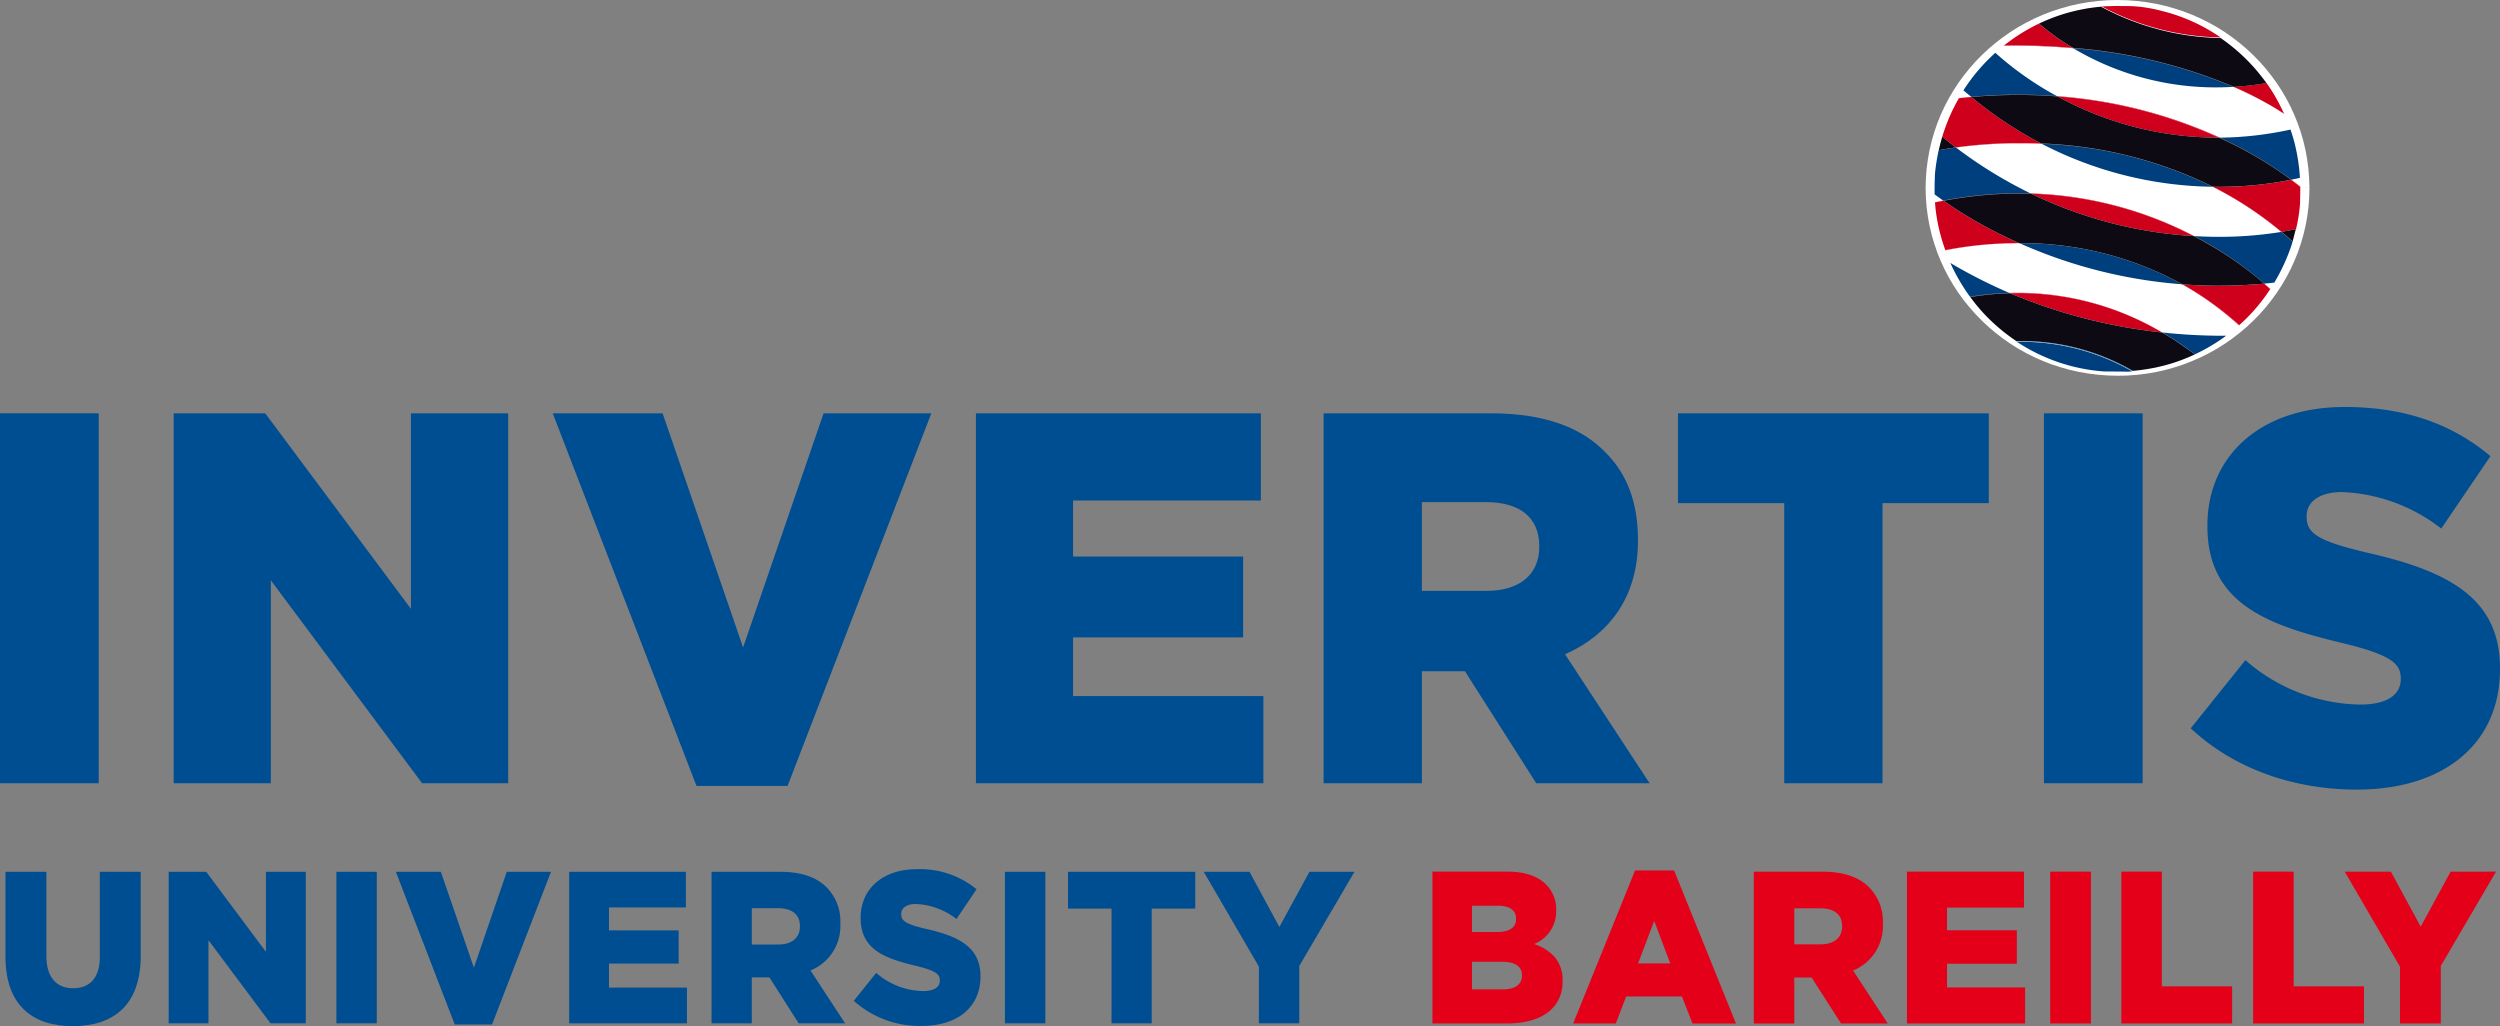
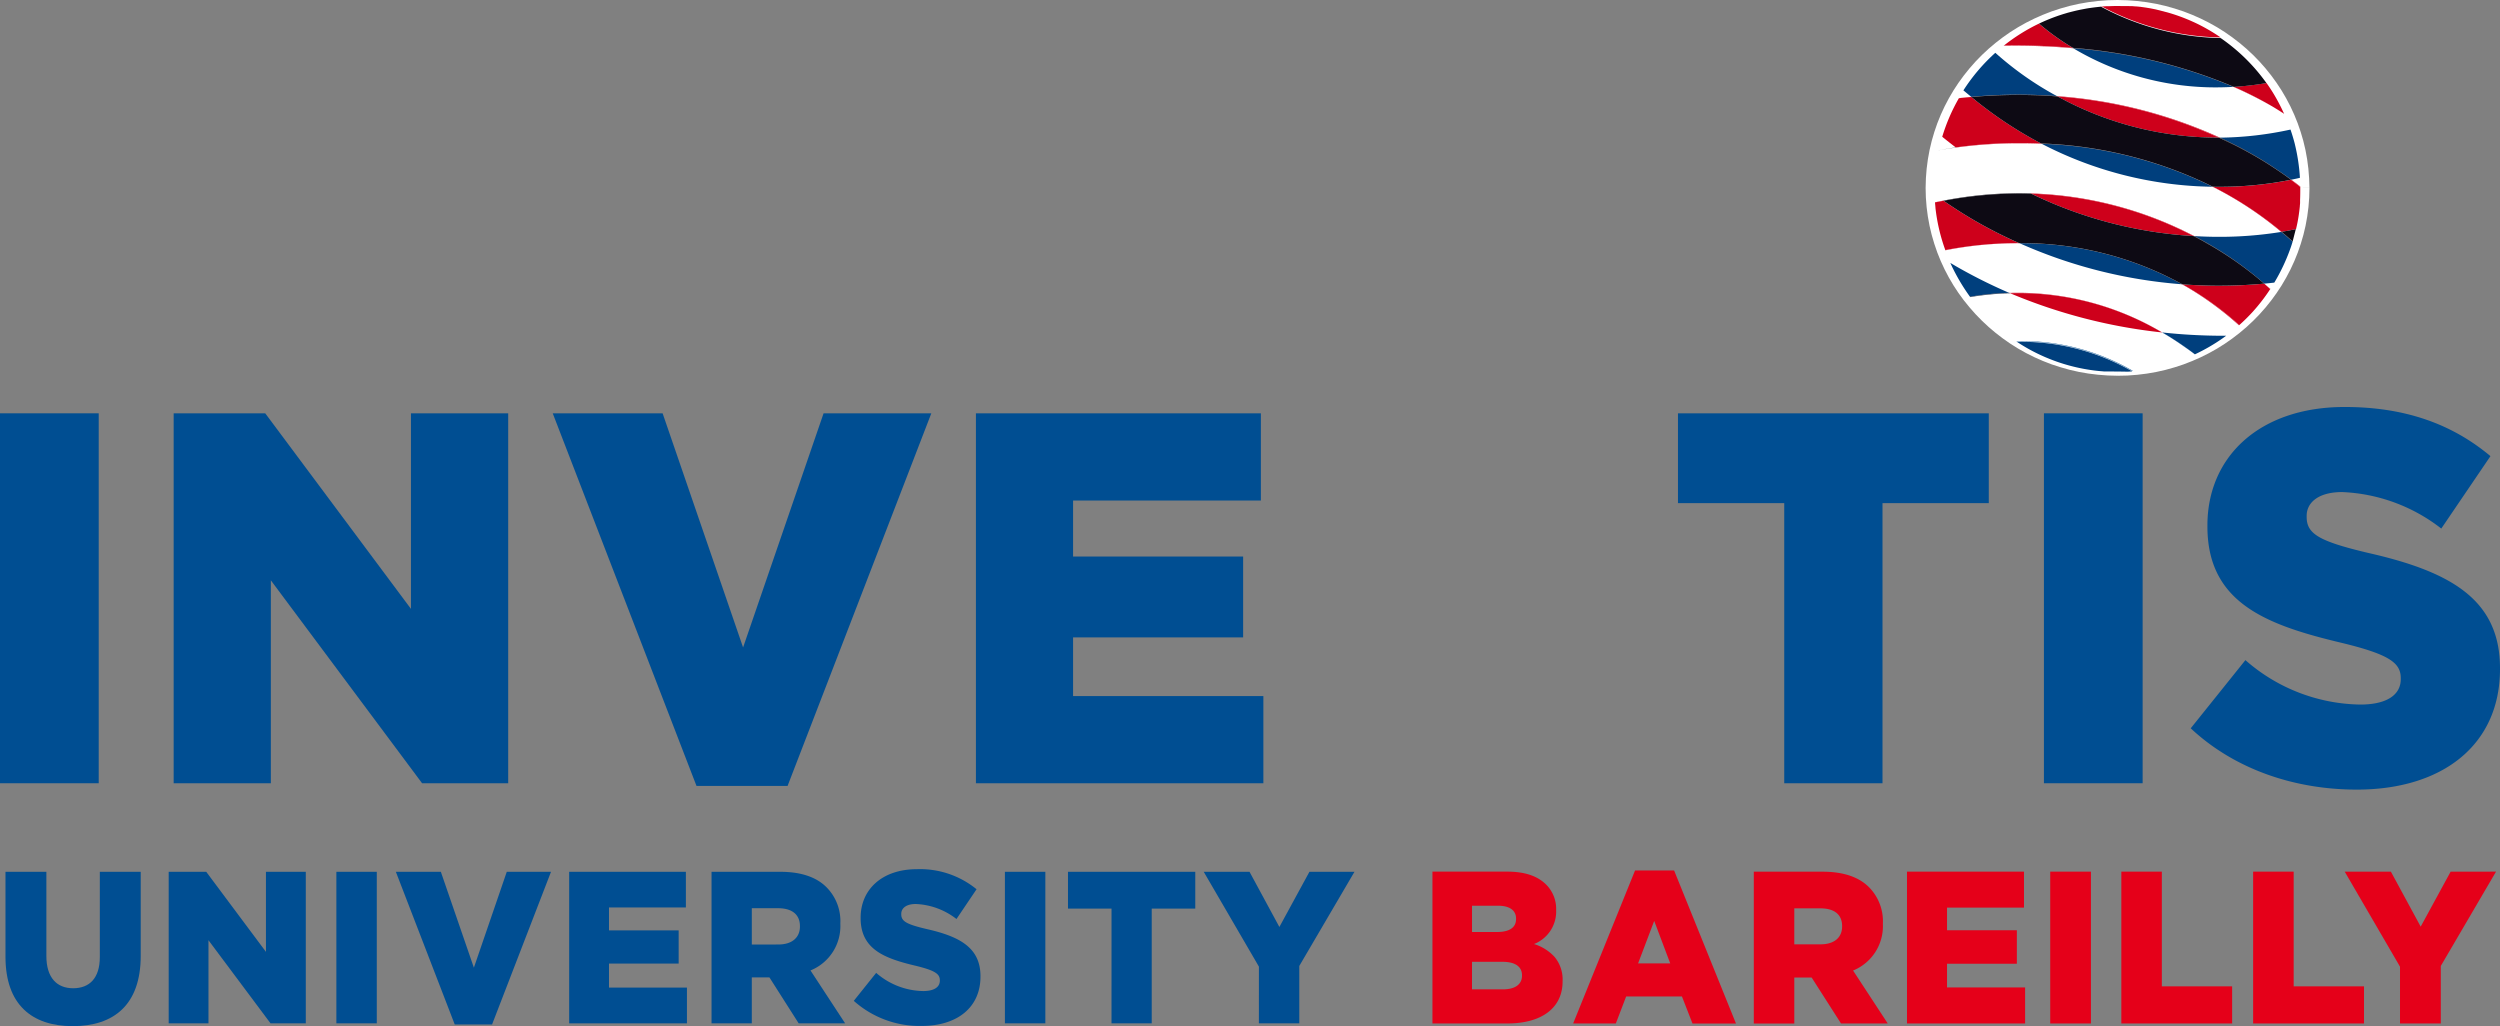
<svg xmlns="http://www.w3.org/2000/svg" id="Group_4348" data-name="Group 4348" width="333" height="136.682" viewBox="0 0 333 136.682">
  <rect x="0" y="0" width="333" height="136.682" fill="#808080" stroke="none" />
  <rect id="Rectangle_74" data-name="Rectangle 74" width="13.148" height="49.275" transform="translate(0 55.054)" fill="#004e92" />
  <path id="Path_5" data-name="Path 5" d="M73.151,174.121h12.2l19.411,26.048V174.121h12.951V223.4H106.248L86.1,196.366V223.4H73.153V174.121Z" transform="translate(-50.022 -119.067)" fill="#004e92" fill-rule="evenodd" />
  <path id="Path_6" data-name="Path 6" d="M232.85,174.121h14.637l10.719,31.186,10.722-31.186h14.351L264.133,223.75H252Z" transform="translate(-159.227 -119.067)" fill="#004e92" fill-rule="evenodd" />
  <path id="Path_7" data-name="Path 7" d="M411.133,174.121h37.956v11.615H424.074V193.2h22.651v10.772H424.074v7.808H449.42V223.4H411.133Z" transform="translate(-281.14 -119.067)" fill="#004e92" fill-rule="evenodd" />
-   <path id="Path_8" data-name="Path 8" d="M579.315,197.77c4.451,0,7.01-2.252,7.01-5.839v-.142c0-3.871-2.7-5.839-7.073-5.839h-8.563v11.82ZM557.6,174.121H579.92c7.214,0,12.206,1.97,15.369,5.354,2.77,2.813,4.186,6.614,4.186,11.471v.137c0,7.535-3.844,12.534-9.712,15.136L601.025,223.4h-15.1l-9.5-14.923h-5.732V223.4H557.6Z" transform="translate(-381.296 -119.067)" fill="#004e92" fill-rule="evenodd" />
  <path id="Path_9" data-name="Path 9" d="M721.043,186.085H706.888V174.117h41.4v11.968H734.131v37.309H721.043Z" transform="translate(-483.382 -119.064)" fill="#004e92" fill-rule="evenodd" />
  <rect id="Rectangle_75" data-name="Rectangle 75" width="13.147" height="49.275" transform="translate(272.251 55.054)" fill="#004e92" />
  <path id="Path_10" data-name="Path 10" d="M922.9,214.25l7.284-9.082a23.684,23.684,0,0,0,15.3,5.918c3.5,0,5.394-1.268,5.394-3.384v-.14c0-2.038-1.546-3.168-7.953-4.714-10.042-2.392-17.8-5.352-17.8-15.491v-.137c0-9.153,6.943-15.771,18.279-15.771,8.023,0,14.291,2.252,19.421,6.548l-6.55,9.647a22.984,22.984,0,0,0-13.208-4.862c-3.172,0-4.723,1.407-4.723,3.166v.145c0,2.247,1.622,3.236,8.153,4.785,10.863,2.461,17.6,6.127,17.6,15.351v.138c0,10.066-7.617,16.048-19.075,16.048-8.359,0-16.325-2.742-22.119-8.164" transform="translate(-631.097 -117.239)" fill="#004e92" fill-rule="evenodd" />
  <path id="Path_11" data-name="Path 11" d="M2.309,378.593V367.268H7.756v11.211c0,2.913,1.406,4.3,3.566,4.3s3.553-1.326,3.553-4.156V367.268h5.447v11.195c0,6.508-3.566,9.364-9.052,9.364s-8.961-2.912-8.961-9.233" transform="translate(-1.579 -251.144)" fill="#004e92" fill-rule="evenodd" />
  <path id="Path_12" data-name="Path 12" d="M71.063,367.268h5l7.955,10.665V367.268h5.307v20.184H84.628l-8.265-11.068v11.068h-5.3Z" transform="translate(-48.594 -251.144)" fill="#004e92" fill-rule="evenodd" />
  <rect id="Rectangle_76" data-name="Rectangle 76" width="5.384" height="20.184" transform="translate(44.804 116.124)" fill="#004e92" />
  <path id="Path_13" data-name="Path 13" d="M166.764,367.268h5.993l4.4,12.77,4.382-12.77h5.892L179.581,387.6h-4.975Z" transform="translate(-114.036 -251.144)" fill="#004e92" fill-rule="evenodd" />
  <path id="Path_14" data-name="Path 14" d="M239.775,367.268h15.546v4.75H245.079v3.053h9.28v4.42h-9.28v3.2h10.384v4.764H239.776V367.268Z" transform="translate(-163.962 -251.144)" fill="#004e92" fill-rule="evenodd" />
  <path id="Path_15" data-name="Path 15" d="M308.659,376.951c1.827,0,2.874-.927,2.874-2.395V374.5c0-1.576-1.105-2.381-2.9-2.381h-3.509v4.837Zm-8.9-9.683h9.147c2.954,0,5,.8,6.295,2.193a6.383,6.383,0,0,1,1.714,4.69v.057a6.369,6.369,0,0,1-3.976,6.2l4.612,7.044h-6.187l-3.894-6.117h-2.348v6.117h-5.362Z" transform="translate(-204.982 -251.144)" fill="#004e92" fill-rule="evenodd" />
  <path id="Path_16" data-name="Path 16" d="M359.692,383.7l2.978-3.722a9.723,9.723,0,0,0,6.271,2.422c1.437,0,2.21-.519,2.21-1.383v-.061c0-.832-.633-1.3-3.259-1.932-4.114-.98-7.291-2.183-7.291-6.336v-.069c0-3.736,2.852-6.451,7.49-6.451a11.883,11.883,0,0,1,7.95,2.671l-2.675,3.966a9.427,9.427,0,0,0-5.42-2c-1.3,0-1.934.576-1.934,1.309v.059c0,.924.662,1.324,3.346,1.959,4.446,1,7.205,2.5,7.205,6.281v.071c0,4.115-3.119,6.563-7.822,6.563a13.138,13.138,0,0,1-9.051-3.341" transform="translate(-245.964 -250.392)" fill="#004e92" fill-rule="evenodd" />
  <rect id="Rectangle_77" data-name="Rectangle 77" width="5.387" height="20.184" transform="translate(133.854 116.124)" fill="#004e92" />
  <path id="Path_17" data-name="Path 17" d="M455.713,372.167h-5.8v-4.9h16.954v4.9h-5.8v15.286h-5.357Z" transform="translate(-307.657 -251.144)" fill="#004e92" fill-rule="evenodd" />
  <path id="Path_18" data-name="Path 18" d="M514.452,379.9l-7.35-12.63h6.1l3.976,7.347,4-7.347h6l-7.348,12.539v7.645h-5.382Z" transform="translate(-346.765 -251.144)" fill="#004e92" fill-rule="evenodd" />
  <path id="Path_19" data-name="Path 19" d="M608.721,379.211h4.059c1.68,0,2.6.633,2.6,1.794v.053c0,1.163-.923,1.822-2.542,1.822h-4.119Zm5.867-5.7c0,1.133-.872,1.729-2.527,1.729h-3.34v-3.5h3.454c1.555,0,2.413.612,2.413,1.711Zm2.392,3.331a4.643,4.643,0,0,0,2.948-4.484v-.065a4.583,4.583,0,0,0-1.248-3.284c-1.171-1.22-2.9-1.811-5.292-1.811H603.45v20.225h9.989c4.592,0,7.347-2.094,7.347-5.588v-.057a4.72,4.72,0,0,0-1.051-3.2A6.167,6.167,0,0,0,616.979,376.843Z" transform="translate(-412.649 -251.098)" fill="#e50019" fill-rule="evenodd" />
  <path id="Path_20" data-name="Path 20" d="M675.663,379.085h-4.281l2.148-5.661Zm.515-12.379h-5.2l-8.235,20.353,0,.03,5.673,0,1.377-3.6h7.431l1.4,3.591.015.014h5.783l-8.234-20.368v-.013Z" transform="translate(-453.189 -250.76)" fill="#e50019" fill-rule="evenodd" />
  <path id="Path_21" data-name="Path 21" d="M744.223,372.091h3.485c1.863,0,2.884.838,2.884,2.358v.061c0,1.483-1.072,2.371-2.856,2.371h-3.514Zm11.8,2.072v-.056a6.455,6.455,0,0,0-1.72-4.7c-1.363-1.462-3.493-2.2-6.314-2.2h-9.16v20.225h5.394V381.31h2.314l3.9,6.1.005.01h6.225l-4.615-7.047A6.379,6.379,0,0,0,756.021,374.162Z" transform="translate(-505.223 -251.098)" fill="#e50019" fill-rule="evenodd" />
  <path id="Path_22" data-name="Path 22" d="M808.7,379.468H818v-4.46H808.7v-3.017H818.95V367.2H803.367v20.225H819.1v-4.8H808.7Z" transform="translate(-549.356 -251.098)" fill="#e50019" fill-rule="evenodd" />
  <rect id="Rectangle_78" data-name="Rectangle 78" width="5.425" height="20.225" transform="translate(273.09 116.102)" fill="#e50019" />
  <path id="Path_23" data-name="Path 23" d="M899.059,367.2h-5.394v20.225h14.759V382.48h-9.365Z" transform="translate(-611.103 -251.098)" fill="#e50019" fill-rule="evenodd" />
  <path id="Path_24" data-name="Path 24" d="M954.591,367.2h-5.4v20.225H963.96V382.48h-9.369Z" transform="translate(-649.074 -251.098)" fill="#e50019" fill-rule="evenodd" />
  <path id="Path_25" data-name="Path 25" d="M1001.875,367.2l-3.991,7.326-3.967-7.317,0-.009h-6.154l7.366,12.662v7.563h5.433v-7.661l7.336-12.53.028-.034Z" transform="translate(-675.448 -251.098)" fill="#e50019" fill-rule="evenodd" />
  <path id="Path_26" data-name="Path 26" d="M836.778,0V1.72l-1.231.028-1.211.09-1.2.15-1.173.207-1.155.259-1.132.313-1.107.37-1.085.416-1.054.468-1.028.517-1,.562-.965.605-.934.65-.9.694-.863.732-.831.773-.789.81-.748.846-.707.879L817,12l-.619.947-.575.975-.526,1-.477,1.03-.427,1.057L814,18.1l-.32,1.107-.265,1.126-.21,1.146-.15,1.165-.093,1.184-.029,1.2h-1.719l.037-1.287.1-1.27.164-1.253.224-1.234.286-1.212.347-1.188.4-1.163.459-1.138.513-1.11.565-1.079.616-1.049.665-1.014.714-.98.759-.947.8-.907.848-.87L819.6,6.5l.931-.786.962-.741,1-.7,1.04-.652,1.067-.6,1.1-.55,1.135-.5L828,1.517l1.189-.39L830.4.788l1.236-.28,1.259-.219,1.277-.157,1.3-.1ZM811.213,25.026h1.719l.029,1.2.093,1.183.15,1.165.21,1.146.265,1.125.32,1.106.375,1.082.427,1.057.477,1.03.526,1,.575.975.619.947.665.914.707.879.748.846.789.809.831.773L821.6,43l.9.694.934.65.965.605,1,.562,1.028.517,1.054.468,1.085.416,1.107.37,1.132.311,1.155.26,1.173.206,1.2.15,1.211.09,1.231.028v1.72l-1.312-.035-1.3-.1-1.277-.157-1.259-.219-1.236-.28-1.211-.34L828,48.533l-1.159-.45-1.135-.5-1.1-.55-1.067-.6-1.04-.653-1-.7-.962-.741-.931-.786-.884-.827-.848-.869-.8-.906L816.3,40l-.714-.981-.665-1.013-.616-1.049-.565-1.079-.513-1.11-.459-1.138-.4-1.164-.347-1.188-.286-1.212-.224-1.233-.164-1.253-.1-1.27ZM836.778,50.05V48.33l1.23-.028,1.211-.09,1.2-.15,1.172-.206,1.155-.26,1.132-.311,1.107-.37,1.085-.416,1.055-.468,1.028-.517,1-.562.966-.605.934-.65.9-.694.863-.733.83-.773.789-.809.75-.846.707-.879.664-.914.621-.947.574-.975.526-1,.479-1.03.426-1.057.375-1.082.32-1.106.265-1.125.211-1.146.149-1.165.093-1.183.029-1.2h1.717l-.035,1.287-.1,1.27-.164,1.253-.223,1.233-.286,1.212-.348,1.188-.4,1.164-.459,1.138-.512,1.11-.566,1.079-.614,1.049-.666,1.013-.712.981-.76.947-.8.906-.848.869-.885.827-.93.786-.963.741-1,.7-1.038.653-1.069.6-1.1.55-1.134.5-1.158.45-1.189.39-1.212.34-1.235.28-1.261.219-1.277.157-1.3.1Zm25.564-25.025h-1.717l-.029-1.2-.093-1.184-.149-1.165-.211-1.146-.265-1.126-.32-1.107-.375-1.082-.426-1.057-.479-1.03-.526-1-.574-.975L856.557,12l-.664-.914-.707-.879-.75-.846-.789-.81-.83-.773-.863-.732-.9-.694-.934-.65L849.15,5.1l-1-.562-1.028-.517-1.055-.468-1.085-.416-1.107-.37-1.132-.313-1.155-.259-1.172-.207-1.2-.15-1.211-.09-1.23-.028V0l1.311.035,1.3.1,1.277.157,1.261.219,1.235.28,1.212.339,1.189.39,1.158.45,1.134.5,1.1.55,1.069.6,1.038.652,1,.7.963.741.93.786.885.827.848.87.8.907.76.947.712.98.666,1.014.614,1.049.566,1.079.512,1.11.459,1.138.4,1.163.348,1.188.286,1.212.223,1.234.164,1.253.1,1.27Z" transform="translate(-554.721)" fill="#fff" />
  <path id="Path_27" data-name="Path 27" d="M838.636,2.722c13.642,0,24.7,10.82,24.7,24.165s-11.062,24.165-24.7,24.165S813.93,40.23,813.93,26.887,824.993,2.722,838.636,2.722" transform="translate(-556.579 -1.861)" fill="#fff" fill-rule="evenodd" />
  <path id="Path_28" data-name="Path 28" d="M857.185,2.559l.268-.024h.028l0,0,.441-.028.034,0,.033,0,.033,0h.034l.068,0,.033,0h.033l.034,0h.034q.8-.038,1.62-.02h.029l.027,0h.143l.029,0,.085,0h.114l.029,0h.028l.029,0h.087l.029,0h.06l.028,0h.029l.03,0h.088l.029,0,.029,0,.03,0,.118.008h.029l.031,0h.03l.031,0h.029l.03,0,.029,0,.031,0,.049,0,.049,0,.1.008.048.005.2.018.049,0,.048.006.05,0,.032,0,.016,0,.05.006.047,0,.052.006.047.005.051.005.048.007.047,0,.051.006.048.005.048.006.048.009.05,0h.016l.033.006.048.006.048.008.049.005.05.008.1.014.048.006.1.014.048.008.048.007.048.006v0l.051.008.048.006.048.008.05.008.146.026.049.005.048.008.049.011.049.008.05.009h.02l.028.007.05.009.049.009.684.138.029.007.028.007q.8.2,1.6.413a24.7,24.7,0,0,1,2.888,1.035l.112.05.418.187.027.011.11.053.109.05.11.052.053.026.056.027a24.951,24.951,0,0,1,3.107,1.816,34.907,34.907,0,0,1-15.941-4.18M844.269,7.732a24.557,24.557,0,0,1,4.651-2.908,31.386,31.386,0,0,0,4.517,3.234c-2.863-.244-5.494-.338-7.849-.338Zm37.286,9.086a45.859,45.859,0,0,0-6.695-3.569,41.584,41.584,0,0,0,4.366-.509c.3.418.58.846.853,1.282l.038.064A25.484,25.484,0,0,1,881.555,16.818Z" transform="translate(-577.325 -1.681)" fill="#ce001b" />
  <path id="Path_29" data-name="Path 29" d="M864.418,4.235l.224.048.029.007.027.006h0c.44.108.882.224,1.323.353q-.8-.215-1.6-.413M844.1,8.989l.026-.021h0l.025-.02,1.319-.011c2.355,0,4.986.094,7.849.338,0,.019.045.033.045.05-2.861-.253-5.539-.345-7.894-.345Zm37.35,9.025a52.111,52.111,0,0,0-6.752-3.55h.046a45.866,45.866,0,0,1,6.694,3.569l.022,0Z" transform="translate(-577.213 -2.896)" fill="#ce001b" />
  <path id="Path_30" data-name="Path 30" d="M892.385,25.541a37.044,37.044,0,0,1-18.979-5.213,68.925,68.925,0,0,1,21.333,5.14c-.786.051-1.572.072-2.355.072" transform="translate(-597.25 -13.901)" fill="#003f7d" />
  <path id="Path_31" data-name="Path 31" d="M884.919,13.467A68.716,68.716,0,0,0,863.5,8.277a31.408,31.408,0,0,1-4.517-3.234q1.021-.487,2.092-.882l.041-.015.083-.03.378-.134.1-.032.032-.01.126-.042.256-.083.127-.041.023-.007.105-.031.128-.037.256-.077L862.8,3.6l.048-.013,0,0,.385-.1.129-.034.008,0,.123-.032.131-.032.261-.064.066-.016.064-.014.521-.112.005,0,.585-.112.079-.015c.668-.117,1.347-.2,2.03-.267a34.908,34.908,0,0,0,15.941,4.18,24.631,24.631,0,0,1,6.1,6,41.584,41.584,0,0,1-4.366.509" transform="translate(-587.384 -1.9)" fill="#0d0a14" />
  <path id="Path_32" data-name="Path 32" d="M894.642,25.361a68.923,68.923,0,0,0-21.333-5.14c0-.016-.045-.03-.045-.05a68.718,68.718,0,0,1,21.424,5.19h-.046" transform="translate(-597.153 -13.793)" fill="#0d0a14" />
  <path id="Path_33" data-name="Path 33" d="M870.759,39.153c-.74-.582-1.8-1.3-3.047-2.1a33.028,33.028,0,0,1,3.047,2.1m-.06-6.687c.206.595.39,1.2.55,1.815l.007.028.048.2.023.1.024.1a25.221,25.221,0,0,1,.606,4.179c-.276.076-.693.162-1.153.255a51.84,51.84,0,0,0-9.511-5.6A46.1,46.1,0,0,0,870.7,32.466Zm-43.57-5.22a24.563,24.563,0,0,1,4.254-5.006,42.684,42.684,0,0,0,8.209,5.77q-2.492-.192-5.124-.2c-2.033,0-4.156.1-6.278.3C827.822,27.828,827.5,27.539,827.13,27.245Zm33.194,12.836A50.806,50.806,0,0,1,837.56,34.36,55.877,55.877,0,0,1,860.324,40.081Z" transform="translate(-565.606 -15.207)" fill="#003f7d" />
  <path id="Path_34" data-name="Path 34" d="M854.825,46.126a44.371,44.371,0,0,1-21.239-5.48,62.9,62.9,0,0,1,21.47,5.48h-.231m-34.814,1.3q-.9-.682-1.8-1.415a24.548,24.548,0,0,1,2.218-5.134c.553-.064,1.107-.115,1.663-.163A53.525,53.525,0,0,0,831.37,46.9c-.97-.043-1.894-.061-2.815-.061A62.487,62.487,0,0,0,820.011,47.426Zm43.4,11.247a47.6,47.6,0,0,0-9.142-6c.278,0,.508.005.74.005a47.9,47.9,0,0,0,9.649-.937c.553.4.97.729,1.245.974,0,.566,0,1.134-.026,1.7l0,.034v.03l0,.032,0,.032v.032l0,.032v.031l0,.032V54.7l0,.031,0,.058,0,.058-.02.228-.005.057-.006.056,0,.058-.005.056-.005.055v0l-.006.057-.006.056-.006.057-.006.055-.006.058-.007.055-.006.058-.007.057-.009.056-.006.057-.014.113-.008.056-.008.055-.009.057-.008.056-.007.057-.008.057a19.14,19.14,0,0,1-.372,1.933C864.89,58.411,864.244,58.54,863.412,58.673Z" transform="translate(-559.506 -27.794)" fill="#ce001b" />
  <path id="Path_35" data-name="Path 35" d="M863.4,52.236c-.232,0-.462-.005-.74-.005a55.976,55.976,0,0,0-22.9-5.769,53.531,53.531,0,0,1-9.279-6.189c2.168-.183,4.246-.271,6.279-.271,1.8,0,3.554.068,5.217.2a44.369,44.369,0,0,0,21.239,5.48h.231q.761.353,1.523.716a50.406,50.406,0,0,1,5.034,2.8c1.245.8,2.307,1.515,3.047,2.1a47.9,47.9,0,0,1-9.65.937" transform="translate(-567.898 -27.354)" fill="#0d0a14" />
  <path id="Path_36" data-name="Path 36" d="M943.794,76.675a15.471,15.471,0,0,0-1.245-.974c.046-.006.046-.009.046-.014.508.374.924.688,1.2.923v.064m-2.539,5.97a47.276,47.276,0,0,0-9.142-6.015l.046,0a47.592,47.592,0,0,1,9.142,6C941.3,82.641,941.3,82.641,941.255,82.646Z" transform="translate(-637.395 -51.757)" fill="#ce001b" />
  <path id="Path_37" data-name="Path 37" d="M944.348,63.591a33.009,33.009,0,0,0-3.047-2.1,50.431,50.431,0,0,0-5.034-2.8q-.761-.361-1.523-.716h.139a51.834,51.834,0,0,1,9.511,5.6c0,.005,0,.008-.046.014" transform="translate(-639.194 -39.646)" fill="#0d0a14" />
  <path id="Path_38" data-name="Path 38" d="M823.954,60.845c0-.01-.047-.017-.047-.021a62.493,62.493,0,0,1,8.543-.585c.921,0,1.845.018,2.815.061.046.018.046.031.091.045-1.015-.045-1.985-.064-2.906-.064a62.652,62.652,0,0,0-8.5.564" transform="translate(-563.401 -41.193)" fill="#ce001b" />
  <path id="Path_39" data-name="Path 39" d="M882.731,66.2l-.046,0a55.878,55.878,0,0,0-22.764-5.722c-.045-.013-.045-.027-.091-.045a55.976,55.976,0,0,1,22.9,5.769" transform="translate(-587.966 -41.324)" fill="#0d0a14" />
  <path id="Path_40" data-name="Path 40" d="M825.224,40.768V40.76c.553-.067,1.107-.121,1.663-.171v.017c-.556.048-1.109.1-1.663.163m34.629,5.249a62.9,62.9,0,0,0-21.47-5.48c-.046-.021-.046-.037-.093-.05a63.03,63.03,0,0,1,21.7,5.53Z" transform="translate(-564.302 -27.686)" fill="#ce001b" />
  <path id="Path_41" data-name="Path 41" d="M830.483,40.183v-.017c2.122-.194,4.246-.3,6.279-.3q2.631,0,5.124.2c.047.013.047.029.093.048-1.663-.134-3.418-.2-5.217-.2-2.032,0-4.111.088-6.279.271" transform="translate(-567.898 -27.264)" fill="#0d0a14" />
  <path id="Path_42" data-name="Path 42" d="M887.151,98.982c-.072.241-.15.485-.23.726l-.019.053-.013.035-.032.09-.032.089-.032.091a25.215,25.215,0,0,1-2.084,4.382c-.416.049-.879.1-1.339.133a47.35,47.35,0,0,0-9.327-6.33c1.154.066,2.216.1,3.233.1a51.466,51.466,0,0,0,8.356-.654q.76.62,1.518,1.288m-14.723,5.688A65.292,65.292,0,0,1,850.772,99.2,44.486,44.486,0,0,1,872.428,104.67Z" transform="translate(-581.772 -66.805)" fill="#003f7d" />
  <path id="Path_43" data-name="Path 43" d="M962.65,98.154c-.508-.44-.97-.861-1.478-1.271.832-.134,1.478-.263,1.894-.36-.14.55-.277,1.095-.416,1.632" transform="translate(-657.266 -66.003)" fill="#0d0a14" />
  <path id="Path_44" data-name="Path 44" d="M962.545,98.96q-.76-.669-1.519-1.288c.046,0,.046,0,.046-.01.508.411.97.831,1.478,1.271v.006Z" transform="translate(-657.166 -66.783)" fill="#0d0a14" />
-   <path id="Path_45" data-name="Path 45" d="M816.149,69.226c-.462-.336-.875-.623-1.155-.839,0-.8,0-1.62.042-2.437V65.91l0-.039,0-.041,0-.053.007-.052.008-.106.006-.052.005-.053,0-.052.006-.053.006-.051a27.415,27.415,0,0,1,.462-2.837c.091-.018.185-.038.277-.055.555-.092,1.2-.2,2.032-.309a59.718,59.718,0,0,0,9.926,6.106c-.509-.013-1.017-.022-1.525-.022a52.809,52.809,0,0,0-10.112.986" transform="translate(-557.307 -42.503)" fill="#003f7d" />
-   <path id="Path_46" data-name="Path 46" d="M816.753,59.408c.139-.609.277-1.209.461-1.794q.9.733,1.8,1.415c-.97.14-1.708.274-2.262.379m0,.005c.091-.018.185-.038.277-.055C816.938,59.375,816.844,59.4,816.753,59.413Z" transform="translate(-558.51 -39.397)" fill="#0d0a14" />
  <path id="Path_47" data-name="Path 47" d="M816.753,62.474v-.005c.554-.105,1.292-.238,2.262-.379,0,0,.047.01.047.021-.831.1-1.478.217-2.032.309-.091.016-.185.036-.277.055" transform="translate(-558.51 -42.458)" fill="#0d0a14" />
  <path id="Path_48" data-name="Path 48" d="M819.526,103.381v-.009a49.728,49.728,0,0,1,9.7-.946h.139s0,.01.045.013h-.184a49.705,49.705,0,0,0-9.7.943m39.107,9.985a42.728,42.728,0,0,0-7.572-5.46v.005A40.824,40.824,0,0,1,858.633,113.365Z" transform="translate(-560.406 -70.04)" fill="#ce001b" />
  <path id="Path_49" data-name="Path 49" d="M872.329,107.91v-.005a44.487,44.487,0,0,0-21.656-5.467c-.046,0-.046-.009-.046-.013h.278a44.352,44.352,0,0,1,21.423,5.485" transform="translate(-581.674 -70.04)" fill="#0d0a14" />
  <path id="Path_50" data-name="Path 50" d="M849.6,87.254a57.189,57.189,0,0,1-21.607-5.636A50.132,50.132,0,0,1,849.6,87.254m-34.375-3.786-.063-.7,1.149-.213A58.87,58.87,0,0,0,826.376,88.2h-.138a50.372,50.372,0,0,0-9.7.922,24.184,24.184,0,0,1-1.266-5.218l-.013-.1-.013-.1-.011-.1-.011-.1Zm40.465,15.647a40.83,40.83,0,0,0-7.567-5.428c1.615.114,3.23.184,4.893.184,1.939,0,3.925-.091,6-.275.322.293.6.544.784.747a24.18,24.18,0,0,1-1.706,2.3l-.065.075-.063.076-.065.076-.065.073-.063.074-.263.3-.051.054-.016.018A24.135,24.135,0,0,1,855.691,99.115Z" transform="translate(-557.422 -55.812)" fill="#ce001b" />
  <path id="Path_51" data-name="Path 51" d="M855.5,93.809c-1.663,0-3.278-.07-4.893-.184a44.331,44.331,0,0,0-21.47-5.49h-.278A58.871,58.871,0,0,1,818.8,82.495a54.3,54.3,0,0,1,10.065-.967c.554,0,1.109.009,1.617.028a57.189,57.189,0,0,0,21.607,5.636c.649.327,1.246.656,1.8.983a46.4,46.4,0,0,1,7.618,5.357c-2.078.184-4.063.275-6,.275" transform="translate(-559.907 -55.75)" fill="#0d0a14" />
  <path id="Path_52" data-name="Path 52" d="M849.693,87.155a.711.711,0,0,1-.093,0,50.132,50.132,0,0,0-21.607-5.636c-.046-.013-.046-.034-.093-.048a50.111,50.111,0,0,1,21.792,5.688M816.543,89.04v-.024a50.374,50.374,0,0,1,9.7-.922A49.727,49.727,0,0,0,816.543,89.04Zm-1.38-6.374v-.013c.368-.079.733-.151,1.1-.222,0,.012,0,.015.047.021ZM859.846,94.2l-.011.016c-.013.006-.029.011-.029.021-.184-.2-.462-.453-.784-.747v-.007C859.34,93.768,859.618,94.008,859.846,94.2Zm-4.2,4.833a40.818,40.818,0,0,0-7.572-5.455s.047,0,.047,0a40.83,40.83,0,0,1,7.567,5.428l-.015.013Z" transform="translate(-557.422 -55.709)" fill="#ce001b" />
  <path id="Path_53" data-name="Path 53" d="M818.694,82.406c-.047-.006-.047-.009-.047-.021a52.809,52.809,0,0,1,10.112-.987c.507,0,1.016.009,1.525.022.047.014.047.034.093.048-.508-.02-1.064-.028-1.617-.028a54.3,54.3,0,0,0-10.065.967M861.4,93.445a46.4,46.4,0,0,0-7.618-5.357c-.556-.328-1.153-.656-1.8-.983a.711.711,0,0,0,.093,0,47.351,47.351,0,0,1,9.327,6.33Zm-10.9.091s-.047,0-.047,0a44.352,44.352,0,0,0-21.423-5.485A44.331,44.331,0,0,1,850.507,93.536Z" transform="translate(-559.805 -55.661)" fill="#0d0a14" />
  <path id="Path_54" data-name="Path 54" d="M852.486,121.729c-.877-.618-1.755-1.178-2.677-1.7.923.522,1.8,1.086,2.677,1.7m-30.6-10.37-.272-.587a68.592,68.592,0,0,0,7.837,3.985,36.935,36.935,0,0,0-5.217.518,26.356,26.356,0,0,1-2.239-3.7l-.037-.073-.037-.074-.013-.026Zm2.374,3.953,0,0a38.977,38.977,0,0,1,5.286-.513c.045.005.045.009.045.014a37.624,37.624,0,0,0-5.308.508Zm34.094,5.16-.417.3-.01.008a24.63,24.63,0,0,1-3.735,2.165,42.171,42.171,0,0,0-4.334-2.913,75.56,75.56,0,0,0,8.079.439Zm-14.988,4.759h-.083l-.029,0-.029,0h-.084l-.086,0-.028,0-.114,0-.031,0h-.057l-.029,0h-.059l-.028,0h-.03l-.027,0-.031,0h-.028l-.029,0h-.03l-.029,0-.058,0-.031,0-.117-.008-.03,0h-.03l-.031,0-.029,0-.03,0h-.031l-.029,0-.03,0-.6-.053-.024,0-.572-.062-.048-.007-.543-.075-.071-.01a24.282,24.282,0,0,1-3.547-.813l-.023-.008q-.866-.268-1.7-.6l-.089-.034-.464-.192-.066-.027q-1.053-.451-2.053-.993l-.019-.011c-.6-.328-1.183-.682-1.751-1.058l.491,0a29.52,29.52,0,0,1,14.865,3.938l-.086.007-.032,0-.454.03h-.031l-.03,0h-.037l-.024,0-.03,0h-.031l-.029,0C844.494,125.234,843.928,125.245,843.362,125.231Z" transform="translate(-561.831 -75.748)" fill="#003f7d" />
  <path id="Path_55" data-name="Path 55" d="M867.055,128.721A71.763,71.763,0,0,1,846.83,123.5c.324-.009.693-.018,1.017-.018a37.62,37.62,0,0,1,19.208,5.239" transform="translate(-579.077 -84.439)" fill="#ce001b" />
-   <path id="Path_56" data-name="Path 56" d="M851.695,133.88a29.452,29.452,0,0,0-14.959-3.972l-.552.006h0l-.115-.073-.086-.058-.023-.017-.112-.077-.112-.077-.221-.153-.015-.012a24.551,24.551,0,0,1-3.924-3.5l-.037-.041-.086-.1-.089-.1-.087-.1,0,0c-.433-.5-.845-1.019-1.233-1.559a37.522,37.522,0,0,1,5.308-.508,71.763,71.763,0,0,0,20.225,5.221c.923.522,1.8,1.082,2.677,1.7.552.386,1.151.792,1.7,1.219a23.965,23.965,0,0,1-3.084,1.2h-.009q-.568.176-1.148.325l-.006,0-.261.064-.131.031-.131.031-.053.013-.079.017-.132.03-.132.028-.132.028-.112.023-.021,0-.132.027-.134.025-.133.025-.133.025-.038.008-.094.016-.135.021-.134.021-.134.022-.136.022-.134.019-.135.021-.135.017h0l-.25.036h-.015l-.136.016-.134.016h-.008l-.4.04-.136.015Z" transform="translate(-567.596 -84.477)" fill="#0d0a14" />
  <path id="Path_57" data-name="Path 57" d="M864.884,147.666a29.519,29.519,0,0,0-14.865-3.938l-.491,0-.061-.04.552-.006a29.453,29.453,0,0,1,14.96,3.972Z" transform="translate(-580.881 -98.255)" fill="#004e92" />
  <path id="Path_58" data-name="Path 58" d="M866.8,128.616s0,0-.046,0a37.744,37.744,0,0,0-19.208-5.249c-.37,0-.693,0-1.062.014,0-.01-.047-.024-.092-.038.416-.007.784-.016,1.154-.016a37.812,37.812,0,0,1,19.253,5.294" transform="translate(-578.781 -84.33)" fill="#ce001b" />
  <path id="Path_59" data-name="Path 59" d="M829.9,123.893h0a36.93,36.93,0,0,1,5.217-.518c.046.014.092.028.092.038a38.977,38.977,0,0,0-5.286.513Z" transform="translate(-567.497 -84.365)" fill="#0d0a14" />
  <path id="Path_60" data-name="Path 60" d="M915.175,142.969c-.551-.427-1.15-.833-1.7-1.219-.877-.613-1.755-1.178-2.677-1.7.046,0,.046,0,.046,0a42.162,42.162,0,0,1,4.334,2.913Z" transform="translate(-622.818 -95.769)" fill="#004e92" />
</svg>